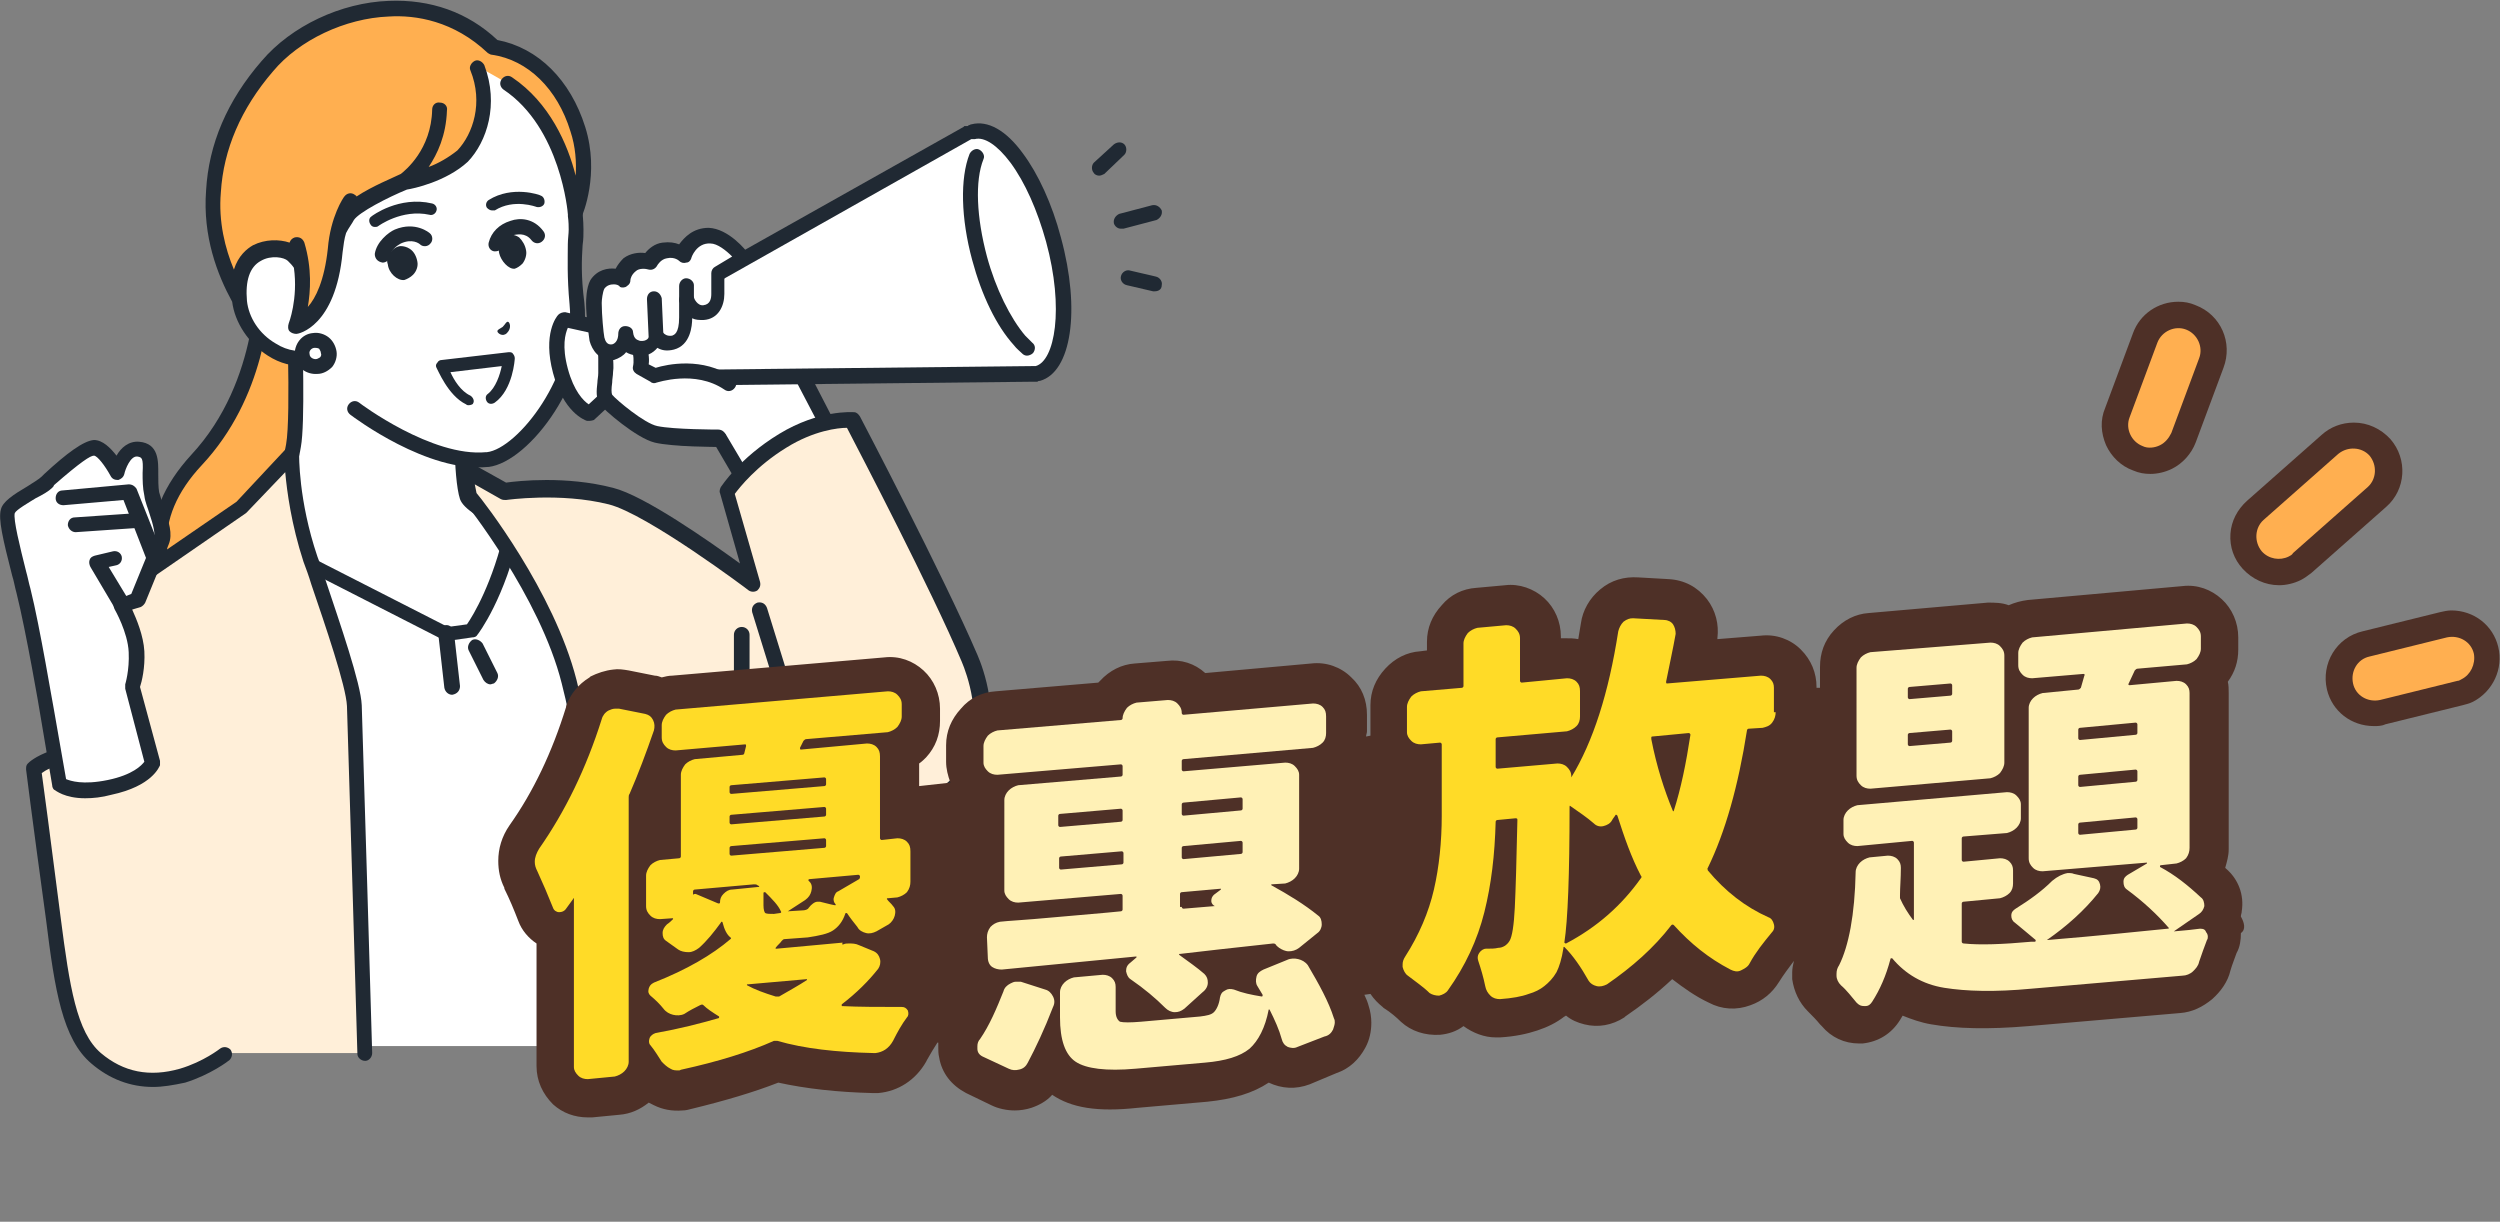
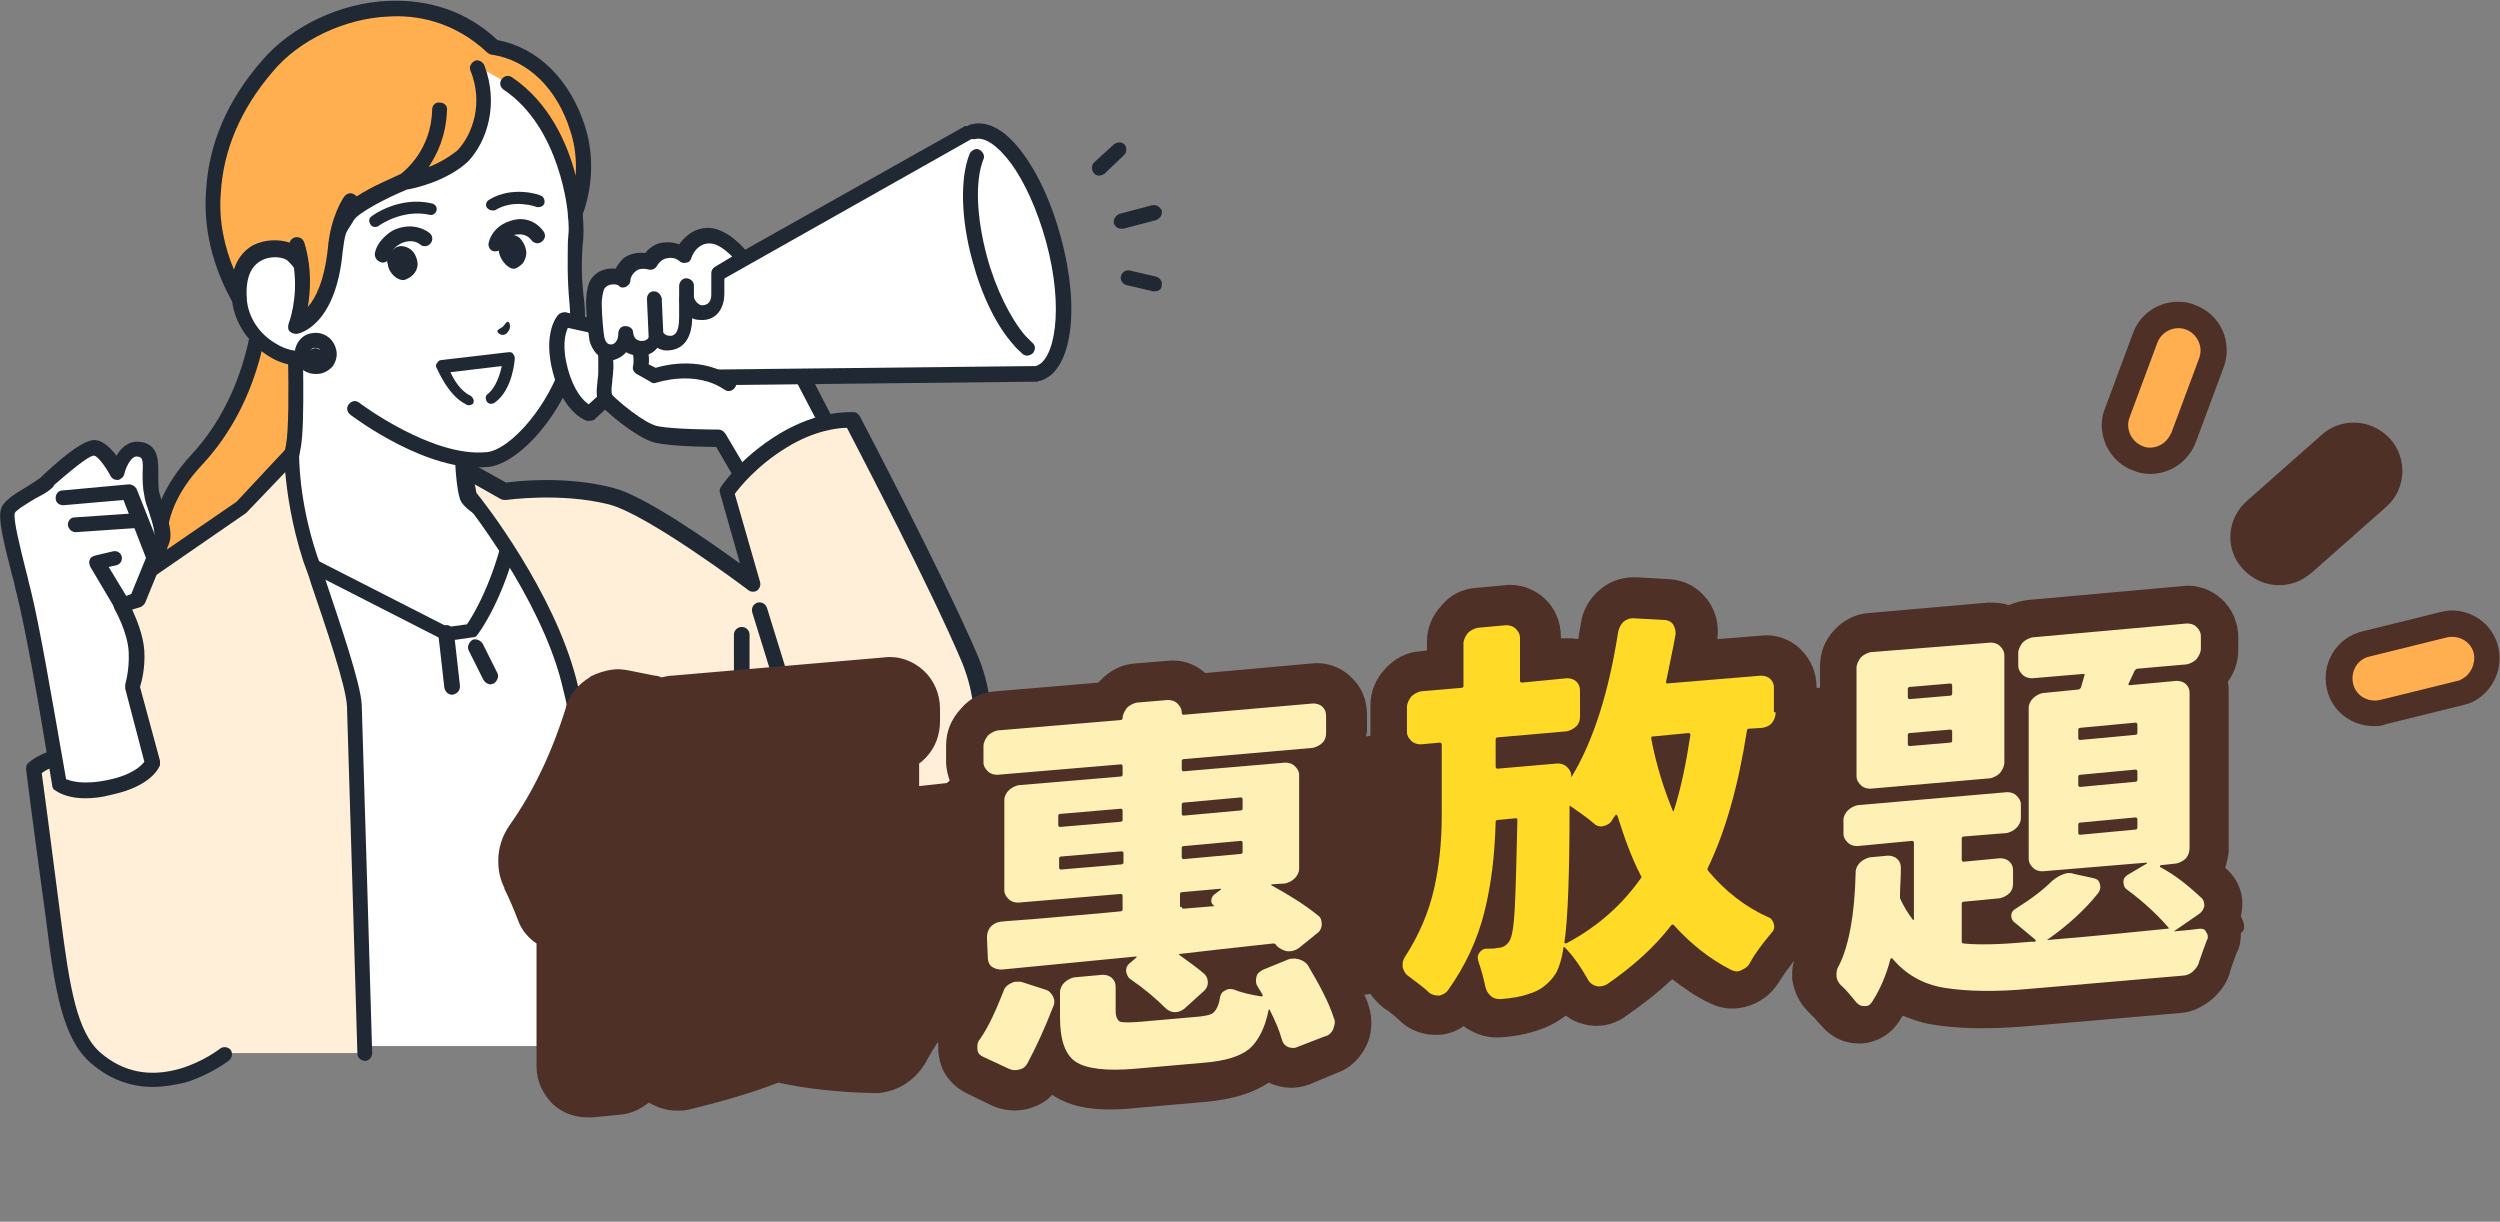
<svg xmlns="http://www.w3.org/2000/svg" version="1.1" id="圖層_1" x="0px" y="0px" viewBox="0 0 287.5 140.5" style="enable-background:new 0 0 287.5 140.5;" xml:space="preserve">
  <rect x="0" y="0" width="287.5" height="140.5" fill="#808080" stroke="none" />
  <style type="text/css">
	.st0{fill:#FFAF50;}
	.st1{fill:#202933;}
	.st2{fill:#FFFFFF;}
	.st3{fill:#FFEFD9;}
	.st4{fill:#4E3027;}
	.st5{fill:#FFDB27;}
	.st6{fill:#FFF1B6;}
</style>
  <g>
    <g>
      <path class="st0" d="M22.7,52.9c-8.2,8.8-2.5,15.9,0.2,17.9c3.6,2.7,15.6,2,15.6,2l1-41.4h-9.3C30.3,31.5,31,43.9,22.7,52.9z" />
      <path class="st1" d="M35.3,73.8c-3.9,0-10.3-0.3-12.9-2.3c-2-1.5-4.4-4.6-4.8-8.5c-0.3-3.6,1.2-7.2,4.4-10.7    c8-8.6,7.4-20.7,7.4-20.8c0-0.2,0.1-0.5,0.2-0.6c0.2-0.2,0.4-0.3,0.6-0.3h9.3c0.5,0,0.9,0.4,0.9,0.9s-0.4,0.9-0.9,0.9h-8.4    c0,3.1-0.6,13.3-7.9,21.1c-2.9,3.1-4.2,6.3-4,9.4c0.3,3.3,2.4,6,4.1,7.3c2.7,2,11.8,2,15.1,1.8c0.5,0,0.9,0.3,0.9,0.8    c0,0.5-0.3,0.9-0.8,0.9C38.4,73.7,37.1,73.8,35.3,73.8z" />
    </g>
    <g>
      <path class="st2" d="M53.9,57c-0.4-1.1-0.6-3.8-0.6-5.7c0-1.3,0-2.6,0-2.6l-8.8-6.6l-10.7-9c0,0,0.6,14.8,0,18.2    c-1,5.8-4.6,9-6.2,10.1c-5.6,4-8.2,6.4-8.2,6.4l17.2,10.3l31-2.5l1.9-9.6c0,0-2.6-1.9-8.9-4.9C58.8,60.3,54.2,58,53.9,57z" />
      <path class="st1" d="M36.5,79c-0.2,0-0.3,0-0.4-0.1L18.9,68.6c-0.2-0.1-0.4-0.4-0.4-0.7c0-0.3,0.1-0.5,0.3-0.7    c0.1-0.1,2.7-2.5,8.3-6.5c1.4-1,4.9-4,5.8-9.6c0.6-3.3,0-17.9,0-18c0-0.3,0.2-0.7,0.5-0.8c0.3-0.2,0.7-0.1,0.9,0.1l10.7,9l8.8,6.6    c0.2,0.2,0.3,0.4,0.3,0.7v2.6c0,2.1,0.2,4.5,0.5,5.4c0.2,0.3,1.3,1.2,6.2,3.6l0.1,0.1c6.3,3,8.9,4.9,9,5c0.3,0.2,0.4,0.5,0.3,0.9    l-1.9,9.6c-0.1,0.5-0.6,0.8-1,0.7c-0.5-0.1-0.8-0.5-0.7-1l1.8-9c-1-0.6-3.6-2.3-8.3-4.5l-0.1-0.1c-4.9-2.3-6.7-3.5-7.1-4.6    c-0.4-1.2-0.6-4-0.6-6v-2.2L44,42.8c0,0,0,0,0,0L34.7,35c0.1,4.2,0.4,13.7-0.1,16.4c-1,6.2-4.9,9.5-6.6,10.7    c-3.7,2.6-6.1,4.6-7.3,5.6L37,77.4c0.4,0.2,0.5,0.8,0.3,1.2C37.1,78.8,36.8,79,36.5,79z" />
    </g>
    <g>
      <path class="st2" d="M58.9,60.8c-1.7,7.7-4.8,11.7-4.8,11.7l-2.8,0.4l-20-10.2l1,57.6h38.2L70.7,77C70.7,77,60.6,53.1,58.9,60.8z" />
      <path class="st1" d="M32.3,121.1c-0.5,0-0.9-0.4-0.9-0.8l-1-57.6c0-0.3,0.1-0.6,0.4-0.7c0.3-0.2,0.6-0.2,0.9,0l19.8,10.1l2.2-0.3    c0.7-1,3-4.8,4.4-11.1c0.3-1.4,0.9-2.1,1.8-2.2c1.2-0.1,3.1,0.9,7.4,9.2c2.3,4.4,4.2,9,4.2,9c0,0.1,0.1,0.2,0.1,0.3l-0.2,43.3    c0,0.5-0.4,0.9-0.9,0.9c0,0,0,0,0,0c-0.5,0-0.9-0.4-0.9-0.9l0.2-43.1c-0.4-0.8-2.1-4.7-4-8.6c-3.9-7.7-5.5-8.4-5.7-8.4    c-0.1,0.1-0.2,0.3-0.3,0.8c-1.7,7.8-4.8,11.9-4.9,12c-0.1,0.2-0.3,0.3-0.6,0.3l-2.8,0.4c-0.2,0-0.4,0-0.5-0.1L32.2,64l1,56.2    C33.2,120.7,32.8,121.1,32.3,121.1C32.3,121.1,32.3,121.1,32.3,121.1z" />
    </g>
    <g>
      <path class="st1" d="M56.4,78.7c-0.3,0-0.6-0.2-0.8-0.5l-1.7-3.4c-0.2-0.4,0-0.9,0.4-1.2c0.4-0.2,0.9,0,1.2,0.4l1.7,3.4    c0.2,0.4,0,0.9-0.4,1.2C56.7,78.6,56.5,78.7,56.4,78.7z" />
    </g>
    <g>
      <path class="st1" d="M52,79.9c-0.4,0-0.8-0.3-0.9-0.8l-0.7-6.2c-0.1-0.5,0.3-0.9,0.8-1c0.5-0.1,0.9,0.3,1,0.8l0.7,6.2    C52.9,79.4,52.6,79.8,52,79.9C52.1,79.9,52,79.9,52,79.9z" />
    </g>
    <g>
      <path class="st3" d="M35.7,64.3c-2.2-6.7-2.1-12.1-2.1-12.1l-5.8,6.1l-11.6,7.9c0,0-0.2,0.1-0.5,0.4c-3.9,2.2-7.9,5.7-6.8,16.1    c0.6,5.2,3,12.9,5.6,20c2.1,9.8,4,18.4,4,18.4h23.3c0,0-1.1-37.1-1.2-40C40.6,78.3,37.3,69,35.7,64.3z" />
      <path class="st1" d="M18.6,122c-0.4,0-0.8-0.3-0.8-0.7c0-0.1-1.9-8.7-4-18.3c-3.2-8.9-5.1-15.6-5.6-20.1C6.9,72.2,11,68.3,15.2,66    c0.3-0.3,0.5-0.4,0.5-0.4l11.5-7.9l5.7-6.1c0.2-0.3,0.6-0.3,1-0.2c0.3,0.1,0.5,0.5,0.5,0.8c0,0.1-0.1,5.3,2.1,11.8    c0.3,0.8,0.6,1.6,0.9,2.6c1.7,5.1,4.1,12,4.2,14.5c0.1,2.9,1.2,39.6,1.2,40c0,0.5-0.4,0.9-0.8,0.9c-0.5,0-0.9-0.4-0.9-0.8    c0-0.4-1.1-37.2-1.2-40c-0.1-2.3-2.5-9.3-4.1-14c-0.3-1-0.6-1.8-0.9-2.6c-1.4-4.3-1.9-8.1-2.1-10.3l-4.4,4.6c0,0-0.1,0.1-0.1,0.1    L16.7,67c0,0,0,0,0,0c0,0-0.2,0.1-0.4,0.3c0,0-0.1,0.1-0.2,0.1c-3.9,2.2-7.4,5.6-6.3,15.3c0.5,4.4,2.3,11,5.5,19.8    c0,0,0,0.1,0,0.1c2.1,9.7,4,18.3,4,18.4c0.1,0.5-0.2,0.9-0.7,1C18.7,122,18.6,122,18.6,122z" />
    </g>
    <g>
      <path class="st3" d="M3.9,88.4c0,0,0.6,4.9,2.2,17.3c1,7.6,1.8,13.2,4.9,15.9c6.8,5.9,14.7-0.4,14.7-0.4L15,85.9    C6.1,85.9,3.9,88.4,3.9,88.4z" />
      <path class="st1" d="M17.6,125c-2.6,0-5-0.9-7.1-2.7c-3.3-2.8-4.2-8.4-5.2-16.5C3.6,93.4,3,88.5,3,88.5c0-0.3,0-0.5,0.2-0.7    C3.5,87.5,6,85.1,15,85.1c0.5,0,0.9,0.4,0.9,0.9s-0.4,0.9-0.9,0.9c-6.6,0-9.4,1.4-10.2,2c0.2,1.5,0.9,6.6,2.2,16.8    c1,7.7,1.8,13,4.6,15.4c2.6,2.2,5.6,2.8,9.1,1.8c2.7-0.8,4.6-2.3,4.6-2.3c0.4-0.3,0.9-0.2,1.2,0.1c0.3,0.4,0.2,0.9-0.1,1.2    c-0.1,0.1-2.2,1.7-5.1,2.6C19.9,124.8,18.7,125,17.6,125z" />
    </g>
    <g>
      <g>
        <g>
          <path class="st2" d="M6.9,90.1l-1.4-8.3c0,0-1.6-9.4-2.7-13.8s-2.1-8.1-1.8-9.2c0.3-1.1,3.5-2.4,4.5-3.4c1-0.9,4.2-3.9,5.4-4      c1.2,0,2.7,2.8,2.7,2.8s0.6-2.8,2.4-2.6c2.3,0.2,1,2.9,1.5,5.1c0.5,2.2,1.7,4.2,1.1,5.5c-0.5,1.3-2.7,6.7-2.7,6.7L14,69.7      c0,0,1.6,2.8,1.7,5.3c0.1,2.3-0.5,4-0.5,4l2.3,8.8c0,0-0.6,1.9-4.9,2.8C8.3,91.5,6.9,90.1,6.9,90.1z" />
          <path class="st1" d="M9.8,91.8c-2.4,0-3.4-0.9-3.6-1C6.1,90.7,6,90.5,6,90.3L4.6,82c0-0.1-1.6-9.4-2.7-13.8      c-0.2-0.7-0.3-1.4-0.5-2c-1.1-4.3-1.6-6.5-1.3-7.6c0.2-0.9,1.4-1.7,3.1-2.7c0.6-0.4,1.3-0.8,1.6-1.1c0.1-0.1,0.2-0.2,0.3-0.3      c2.6-2.4,4.5-3.8,5.7-3.9c1,0,1.9,0.9,2.6,1.8c0.5-0.9,1.4-1.7,2.6-1.6c2.3,0.2,2.2,2.3,2.2,3.7c0,0.7,0,1.5,0.1,2.1      c0.2,0.7,0.4,1.3,0.6,1.9c0.5,1.5,1,2.9,0.5,4.1c-0.5,1.3-2.6,6.5-2.7,6.7c-0.1,0.2-0.3,0.4-0.5,0.5l-1,0.3      c0.5,1.1,1.3,3,1.4,4.8c0.1,1.9-0.3,3.5-0.5,4.1l2.3,8.5c0,0.2,0,0.3,0,0.5c-0.1,0.2-0.9,2.4-5.6,3.4      C11.7,91.7,10.7,91.8,9.8,91.8z M7.6,89.6c0.5,0.2,1.9,0.7,4.8,0.1c2.9-0.6,3.9-1.7,4.2-2.1l-2.2-8.4c0-0.2,0-0.3,0-0.5      c0,0,0.5-1.6,0.4-3.7c-0.1-2.3-1.6-4.9-1.6-4.9c-0.1-0.2-0.2-0.5-0.1-0.7c0.1-0.2,0.3-0.4,0.5-0.5l1.5-0.6      c0.5-1.2,2.1-5.2,2.6-6.3c0.2-0.6-0.1-1.7-0.5-2.9c-0.2-0.7-0.5-1.3-0.6-2.1c-0.2-0.9-0.2-1.8-0.2-2.6c0.1-1.8-0.1-1.8-0.6-1.9      c-0.8-0.1-1.4,1.5-1.5,2c-0.1,0.4-0.4,0.6-0.7,0.7c-0.4,0-0.7-0.1-0.9-0.5c-0.6-1.1-1.5-2.3-1.9-2.3c-0.4,0-1.5,0.7-4.6,3.4      C6.2,55.9,6.1,56,6,56.1c-0.4,0.4-1.1,0.8-1.9,1.2c-0.8,0.5-2.2,1.3-2.4,1.7c-0.2,0.7,0.6,3.9,1.3,6.7c0.2,0.7,0.3,1.3,0.5,2      c1.1,4.4,2.6,13.5,2.7,13.9L7.6,89.6z" />
        </g>
        <path class="st1" d="M17.8,65.2c-0.3,0-0.7-0.2-0.8-0.5l-2.8-7.2l-6.9,0.6c-0.5,0-0.9-0.3-0.9-0.8c0-0.5,0.3-0.9,0.8-0.9l7.6-0.7     c0.4,0,0.7,0.2,0.9,0.5l3.1,7.8c0.2,0.4,0,0.9-0.5,1.1C18,65.2,17.9,65.2,17.8,65.2z" />
        <path class="st1" d="M8.7,61.2c-0.4,0-0.8-0.3-0.9-0.8c0-0.5,0.3-0.9,0.8-0.9l7.3-0.5c0.5,0,0.9,0.3,0.9,0.8     c0,0.5-0.3,0.9-0.8,0.9L8.7,61.2C8.7,61.2,8.7,61.2,8.7,61.2z" />
        <path class="st1" d="M14,70.5c-0.3,0-0.6-0.2-0.7-0.4l-2.9-4.9c-0.1-0.2-0.2-0.5-0.1-0.8c0.1-0.3,0.3-0.4,0.6-0.5l2.1-0.5     c0.5-0.1,0.9,0.2,1,0.6c0.1,0.5-0.2,0.9-0.6,1l-0.9,0.2l2.3,3.8c0.2,0.4,0.1,0.9-0.3,1.2C14.3,70.5,14.1,70.5,14,70.5z" />
      </g>
    </g>
    <g>
      <g id="XMLID_00000036946272754032284070000009228118506990281107_">
        <g>
          <g>
            <path class="st2" d="M27.8,31.1c0.8-2.3,3-2.8,4.5-2.6c-0.1-1.2-0.3-2.6-0.4-4.1c-0.6-5.8,2.3-18.8,14.6-20.2       c4.4-0.5,8,0.2,11.6,3.2c7.5,6.4,8.1,15,8.2,18.9c0,1.9-0.4,4,0.1,8.5c0.9,8.7-6.3,17.5-10.2,17.9c-6.6,0.8-15.3-5.8-15.3-5.8       l-5.1-6.1c-3.6,1-7.9-2.4-8.3-6.4C27.3,33,27.5,31.9,27.8,31.1z" />
            <path class="st1" d="M67.1,26.4c0,0.6,0,1.1-0.1,1.8c-0.1,1.6-0.2,3.5,0.2,6.6c0.9,8.8-6.3,18.3-11,18.9c0,0-0.1,0-0.1,0       c-6.9,0.7-15.4-5.7-15.8-6c-0.4-0.3-0.5-0.8-0.2-1.2c0.3-0.4,0.8-0.5,1.2-0.2c0.1,0.1,8.4,6.3,14.6,5.7c0,0,0.1,0,0.1,0       c3.5-0.4,10.3-8.9,9.5-17c-0.3-3.2-0.2-5.3-0.2-6.9c0-0.6,0.1-1.2,0.1-1.7c0-0.3,0-0.9-0.1-1.6c0.5-1.2,0.9-2.4,1.3-3.5       C67,23.7,67.1,25.6,67.1,26.4z" />
            <path class="st0" d="M24.6,22c0.3-4.6,2.1-9.6,6.2-14.4c5.4-6.3,17.8-10.1,26-2.2c4.4,0.7,8.1,4.3,9.7,9.4       c1.6,5.2-0.3,9.8-0.3,9.8s-0.7-10.2-7.8-15l-3.5-2c1.5,4,0.4,7.9-1.8,10.2c-2.6,2.4-6.7,3-6.7,3s-5.6,2.3-6.6,3.8       c-0.3,0.4-0.6,1-1,1.6c-0.2,0.7-0.3,1.5-0.4,2.4c-0.8,8.1-4.6,8.6-4.6,8.6s1.2-2.9,0.7-6.8c0,0-2-3.8-5.9-1       c-1.1,1-1.5,3.2-1.3,4.7C26,31.4,24.1,26.8,24.6,22z" />
            <path class="st1" d="M23.7,21.9C24,16.6,26.1,11.6,30.1,7c3.4-4,9.1-6.7,14.6-6.9c4.8-0.2,9.1,1.3,12.5,4.5       c4.7,0.9,8.4,4.6,10.1,10C69,20,67,24.7,66.9,24.9c-0.2,0.4-0.5,0.6-0.9,0.5c-0.4-0.1-0.7-0.4-0.7-0.8c0-0.1-0.8-9.9-7.4-14.3       c-0.4-0.3-0.5-0.8-0.2-1.2c0.3-0.4,0.8-0.5,1.2-0.2c4.3,2.9,6.4,7.7,7.3,11.3c0.1-1.5,0-3.3-0.6-5.1c-1.5-4.9-4.9-8.2-9-8.8       c-0.2,0-0.3-0.1-0.5-0.2c-3.9-3.7-8.3-4.4-11.4-4.2c-5,0.2-10.3,2.7-13.3,6.3c-3.7,4.3-5.7,9-6,13.9c0,0,0,0,0,0       c-0.3,3.4,0.5,6.5,1.5,8.9c0.5-1.6,1.5-2.4,2.2-2.8c1.4-0.7,3-0.7,4.2-0.3c0.1-0.3,0.3-0.5,0.6-0.6c0.5-0.1,0.9,0.1,1.1,0.6       c0.9,3,0.7,5.6,0.4,7.4c0.9-1,1.9-3,2.3-6.7c0.3-3.7,1.8-5.9,1.9-6c0.3-0.4,0.8-0.5,1.2-0.2c0.1,0.1,0.2,0.1,0.2,0.2       c1.8-1.2,4.3-2.2,5.1-2.6c0.5-0.4,3.5-2.8,3.6-7.4c0-0.5,0.4-0.9,0.9-0.8c0.5,0,0.9,0.4,0.8,0.9c-0.1,2.9-1.1,5-2.1,6.5       c1.1-0.4,2.3-1.1,3.3-1.9c1.8-1.9,3-5.5,1.5-9.2c-0.2-0.4,0.1-0.9,0.5-1.1c0.4-0.2,0.9,0.1,1.1,0.5c1.7,4.5,0.3,8.8-1.9,11.1       c0,0,0,0,0,0c-2.5,2.3-6.3,3.1-7,3.2c-2.2,0.9-5.5,2.6-6.1,3.5c-0.2,0.4-0.6,0.9-0.9,1.5c-0.2,0.6-0.3,1.4-0.4,2.2       c-0.8,8.6-5.1,9.4-5.3,9.4c0,0,0,0,0,0c-0.3,0-0.6-0.1-0.8-0.3c-0.2-0.2-0.2-0.6-0.1-0.9c0,0,1.1-2.8,0.6-6.4       c-0.2-0.3-0.4-0.5-0.7-0.8c-0.4-0.4-1.9-0.7-3.1,0c-1.3,0.7-1.8,2.3-1.6,4.6c0.2,1.9,1.4,3.8,3.3,4.9c1.4,0.9,3,1.1,4.3,0.6       c0.4-0.2,0.9,0.1,1.1,0.5c0.2,0.4-0.1,0.9-0.5,1.1c-0.4,0.2-0.9,0.3-1.4,0.3c-1.5,0.2-3-0.2-4.4-1.1c-2.2-1.4-3.8-3.8-4.1-6.2       C25,31.6,23.3,27.2,23.7,21.9z" />
            <g>
-               <path class="st2" d="M37.8,40.5c0.1,0.8-0.5,1.6-1.4,1.7s-1.6-0.5-1.7-1.4c-0.1-0.8,0.5-1.6,1.4-1.7        C36.9,39,37.7,39.7,37.8,40.5z" />
              <path class="st1" d="M36.5,43c-1.3,0.1-2.5-0.8-2.6-2.1c-0.1-1.3,0.8-2.5,2.1-2.6c0,0,0,0,0,0c0.6-0.1,1.3,0.1,1.8,0.5        c0.5,0.4,0.8,1,0.9,1.6l0,0c0.1,0.6-0.1,1.3-0.5,1.8C37.7,42.7,37.1,43,36.5,43C36.5,43,36.5,43,36.5,43z M35.6,40.7        c0,0.4,0.4,0.6,0.7,0.6c0,0,0,0,0,0c0.2,0,0.3-0.1,0.5-0.2c0.1-0.1,0.2-0.3,0.1-0.5l0,0c0-0.2-0.1-0.3-0.2-0.5        C36.5,40,36.3,40,36.2,40c0,0,0,0,0,0C35.8,40,35.5,40.4,35.6,40.7z" />
            </g>
          </g>
        </g>
      </g>
      <path class="st1" d="M57.2,38.1c0-0.2,0.3-0.3,0.6-0.5c0.3-0.3,0.4-0.6,0.6-0.6c0.2,0,0.5,0.7-0.1,1.3    C57.8,38.8,57.2,38.3,57.2,38.1z" />
      <path class="st1" d="M43.1,26.1c-0.2,0-0.4-0.1-0.5-0.3c-0.2-0.3-0.2-0.7,0.1-0.9c0.1-0.1,3.2-2.4,7-1.5c0.4,0.1,0.6,0.5,0.5,0.8    c-0.1,0.4-0.5,0.6-0.8,0.5C46.2,24,43.5,26,43.5,26C43.4,26.1,43.2,26.1,43.1,26.1z" />
      <path class="st1" d="M56.6,24.2c-0.2,0-0.4-0.1-0.6-0.3c-0.2-0.3-0.1-0.7,0.2-0.9c2.7-1.7,5.9-0.6,6-0.5c0.3,0.1,0.5,0.5,0.4,0.9    c-0.1,0.3-0.5,0.5-0.9,0.4c0,0-2.6-1-4.8,0.4C56.8,24.2,56.7,24.2,56.6,24.2z" />
      <path class="st1" d="M44,30.2C44,30.2,43.9,30.2,44,30.2c-0.6-0.1-0.9-0.5-0.9-1c0.2-1.4,1.6-2.5,2.3-2.8c2.4-1,4,0.4,4,0.4    c0.4,0.3,0.4,0.9,0.1,1.2c-0.3,0.4-0.9,0.4-1.2,0.1c-0.1-0.1-0.9-0.7-2.2-0.1c-0.4,0.2-1.2,0.8-1.2,1.4    C44.8,29.9,44.4,30.2,44,30.2z" />
      <path class="st1" d="M57,28.9c-0.1,0-0.1,0-0.2,0c-0.5-0.1-0.7-0.6-0.6-1c0.3-1.2,1.2-2.1,2.5-2.5c1.1-0.4,2.7-0.3,3.8,1.2    c0.3,0.4,0.2,0.9-0.2,1.2c-0.4,0.3-0.9,0.2-1.2-0.2c-0.7-0.9-1.7-0.6-1.9-0.6c-0.8,0.3-1.2,0.7-1.4,1.3    C57.8,28.6,57.4,28.9,57,28.9z" />
      <path class="st1" d="M44.9,29c0.3-0.4,0.8-0.7,1.2-0.7c0.3,0,0.7,0.1,1,0.3c0.5,0.3,0.8,0.9,0.9,1.5c0.1,0.5-0.1,1.1-0.5,1.5    c-0.3,0.3-0.7,0.5-1,0.6c0,0,0,0,0,0c-0.8,0.1-1.8-0.8-1.9-1.8C44.4,29.9,44.6,29.4,44.9,29z" />
      <path class="st1" d="M57.7,27.7c0.3-0.4,0.7-0.7,1.1-0.7c0.3,0,0.6,0.1,0.9,0.3c0.4,0.4,0.7,0.9,0.8,1.5c0.1,0.5-0.1,1.1-0.4,1.5    c-0.3,0.3-0.6,0.5-0.9,0.6c0,0,0,0,0,0c-0.7,0.1-1.6-0.9-1.8-1.8C57.3,28.6,57.4,28.1,57.7,27.7z" />
      <path class="st1" d="M53.9,46.6c-0.1,0-0.2,0-0.3-0.1c-2.1-1-3.3-4.1-3.4-4.2c-0.1-0.2-0.1-0.4,0.1-0.6c0.1-0.2,0.3-0.3,0.5-0.3    l7.7-0.9c0.2,0,0.4,0,0.5,0.2c0.1,0.1,0.2,0.3,0.2,0.5c0,0.1-0.2,3.6-2.3,5.1c-0.3,0.2-0.7,0.2-0.9-0.1s-0.2-0.7,0.1-0.9    c0.9-0.7,1.4-2.2,1.6-3.2l-5.9,0.7c0.4,0.9,1.2,2.2,2.3,2.7c0.3,0.2,0.5,0.6,0.3,0.9C54.4,46.5,54.1,46.6,53.9,46.6z" />
    </g>
    <g>
      <path class="st2" d="M85.2,33.3l-15,5.2l8,11.8l4.5,0.2l3.4,5.7c0,0,3.7,1,6.8-1.1c3.2-2.2,3.2-4.3,3.2-4.3l-4.7-9.1L85.2,33.3z" />
      <path class="st1" d="M88.3,57.3c-1.3,0-2.3-0.2-2.4-0.3c-0.2-0.1-0.4-0.2-0.5-0.4l-3.1-5.3l-4-0.1c-0.3,0-0.5-0.2-0.7-0.4l-8-11.8    c-0.3-0.4-0.2-0.9,0.2-1.2c0.4-0.3,0.9-0.2,1.2,0.2l7.8,11.5l4,0.1c0.3,0,0.6,0.2,0.7,0.4l3.2,5.4c0.9,0.2,3.6,0.5,5.8-1    c2.3-1.5,2.7-3,2.8-3.4l-4.6-8.8l-6.2-8.3c-0.3-0.4-0.2-0.9,0.2-1.2c0.4-0.3,0.9-0.2,1.2,0.2l6.3,8.4c0,0,0.1,0.1,0.1,0.1l4.7,9.1    c0.1,0.1,0.1,0.3,0.1,0.4c0,0.3-0.1,2.7-3.6,5C91.7,57,89.7,57.3,88.3,57.3z" />
    </g>
    <g>
      <g>
        <g>
          <path class="st2" d="M111.4,15.2L111.4,15.2c0.1,0,0.1-0.1,0.1-0.1c0,0,0.1,0,0.1,0c0.1,0,0.1-0.1,0.2-0.1      c3.1-0.8,7.2,4.7,9.3,12.4s1.2,14.6-1.8,15.4c-0.1,0-0.1,0-0.2,0c0,0-0.1,0-0.1,0c0,0-0.1,0-0.1,0l-0.1,0c0,0-0.1,0-0.1,0      l-46.4,0.5l-4.5,4.1c0,0-2.2-0.7-3.3-4.9c-1.1-4.2,0.4-5.9,0.4-5.9l5.9,1.3l40.5-22.8C111.4,15.2,111.4,15.2,111.4,15.2z" />
          <path class="st1" d="M67.8,48.4c-0.1,0-0.2,0-0.3,0c-0.3-0.1-2.7-1-3.9-5.5c-1.2-4.5,0.4-6.5,0.6-6.7c0.2-0.2,0.5-0.3,0.8-0.3      l5.6,1.3l40.2-22.6c0,0,0.1-0.1,0.1-0.1l0.1,0c0,0,0.1,0,0.1,0l0.1,0c0.1,0,0.1,0,0.2-0.1c0.1,0,0.2-0.1,0.3-0.1      c1.9-0.5,4,0.7,5.9,3.3c1.8,2.4,3.4,5.9,4.4,9.7c2.3,8.4,1.2,15.5-2.4,16.5c-0.1,0-0.2,0-0.3,0.1c-0.1,0-0.1,0-0.2,0l-0.1,0      c0,0-0.1,0-0.1,0l-0.1,0c0,0-0.1,0-0.2,0l-46.1,0.5l-4.2,3.9C68.3,48.3,68,48.4,67.8,48.4z M65.3,37.7c-0.3,0.7-0.7,2.1,0,4.7      c0.7,2.6,1.8,3.7,2.4,4.1l4-3.7c0.2-0.1,0.4-0.2,0.6-0.2l46.4-0.5c0,0,0.1,0,0.1,0l0.1,0c0,0,0,0,0,0c0,0,0.1,0,0.1,0      c0.1,0,0.1,0,0.1,0c2.2-0.6,3.3-6.6,1.2-14.3c-1-3.6-2.4-6.8-4.1-9.1c-1.5-2-3-3-4.1-2.7c0,0-0.1,0-0.1,0c0,0-0.1,0-0.1,0      c0,0,0,0,0,0l-0.1,0c0,0,0,0,0,0l0,0c0,0-0.1,0-0.1,0L71.3,38.8c-0.2,0.1-0.4,0.1-0.6,0.1L65.3,37.7z M111.4,15.2L111.4,15.2      L111.4,15.2z" />
        </g>
        <path class="st1" d="M118.1,40.9c-0.2,0-0.4-0.1-0.5-0.2c-0.3-0.3-0.7-0.6-1-1c-2-2.2-3.7-5.7-4.8-9.8c-1.3-4.8-1.4-9.4-0.3-12.2     c0.2-0.4,0.7-0.7,1.1-0.5c0.4,0.2,0.7,0.7,0.5,1.1c-1,2.5-0.8,6.7,0.4,11.2c1,3.7,2.7,7.1,4.4,9.1c0.3,0.3,0.6,0.6,0.8,0.8     c0.4,0.3,0.4,0.8,0.1,1.2C118.6,40.8,118.3,40.9,118.1,40.9z" />
      </g>
      <g>
        <path class="st1" d="M128.9,26.3c-0.4,0-0.7-0.3-0.8-0.6c-0.1-0.5,0.2-0.9,0.6-1.1l3.8-1c0.5-0.1,0.9,0.2,1.1,0.6     c0.1,0.5-0.2,0.9-0.6,1.1l-3.8,1C129.1,26.3,129,26.3,128.9,26.3z" />
        <path class="st1" d="M132.8,33.5c-0.1,0-0.1,0-0.2,0l-3-0.7c-0.5-0.1-0.8-0.6-0.7-1c0.1-0.5,0.6-0.8,1-0.7l3,0.7     c0.5,0.1,0.8,0.6,0.7,1C133.6,33.3,133.2,33.5,132.8,33.5z" />
        <path class="st1" d="M126.4,20.2c-0.2,0-0.5-0.1-0.6-0.3c-0.3-0.3-0.3-0.9,0-1.2l2.3-2.1c0.4-0.3,0.9-0.3,1.2,0     c0.3,0.3,0.3,0.9,0,1.2L127,20C126.8,20.1,126.6,20.2,126.4,20.2z" />
      </g>
    </g>
    <g>
      <path class="st2" d="M75.3,43.3l-1.6-0.9c0,0,0.3-1.7-0.4-2.6c-0.7-0.9-2.5-2.2-2.5-2.2s-0.8,0.5-1,1.6c-0.2,1,0.1,2.4,0,3.8    c-0.1,1.4-0.3,2.4,0.1,3.1c0.3,0.4,3.9,3.6,5.7,4c2,0.4,7.2,0.5,7.2,0.5l1.1-6.4C80,41.6,75.3,43.3,75.3,43.3z" />
      <path class="st1" d="M82.7,51.4C82.7,51.4,82.7,51.4,82.7,51.4c-0.2,0-5.3,0-7.4-0.5c-2.1-0.5-5.9-3.8-6.3-4.4    c-0.5-0.7-0.4-1.6-0.3-2.5c0-0.3,0.1-0.7,0.1-1.1c0-0.6,0-1.1,0-1.6c0-0.8-0.1-1.6,0.1-2.3c0.3-1.3,1.2-2,1.4-2.1    c0.3-0.2,0.7-0.2,1,0c0.2,0.1,1.9,1.4,2.7,2.4c0.6,0.8,0.7,1.9,0.6,2.6l0.8,0.4c1.3-0.4,5.4-1.3,8.9,1.1c0.4,0.3,0.5,0.8,0.2,1.2    c-0.3,0.4-0.8,0.5-1.2,0.2c-3.4-2.3-7.7-0.8-7.8-0.8c-0.2,0.1-0.5,0.1-0.7-0.1l-1.6-0.9c-0.3-0.2-0.5-0.5-0.4-0.9    c0.1-0.4,0.1-1.4-0.2-1.9c-0.4-0.5-1.2-1.1-1.8-1.6c-0.1,0.2-0.2,0.4-0.3,0.6c-0.1,0.5-0.1,1.1,0,1.8c0,0.5,0.1,1.2,0,1.8    c0,0.4-0.1,0.8-0.1,1.2c-0.1,0.7-0.1,1.2,0,1.4c0.5,0.6,3.7,3.3,5.2,3.6c1.9,0.4,6.9,0.4,7,0.4c0.5,0,0.9,0.4,0.9,0.9    C83.6,51,83.2,51.4,82.7,51.4z" />
    </g>
    <g>
      <g>
        <path class="st2" d="M68.8,32.8c1-1.5,2.8-0.7,2.8-0.7s0-0.9,0.9-1.6c0.9-0.7,2.3-0.3,2.3-0.3s0.5-1.1,1.7-1.3     c1.3-0.2,2.1,0.6,2.1,0.6s0.8-2.3,3.1-2.2c2,0.1,3.8,2.6,3.8,2.6l-2.9,1.7c0,0.4,0,1.9,0,2.4c0,0.6-0.2,2-1.7,2.2     c-1.5,0.1-2-1.5-2-1.5s0,1.1,0,2c0,1.3-0.3,2.6-1.4,2.9c-1.3,0.4-2-0.6-2-0.6s-0.4,1.6-2.1,1.3c-1.1-0.2-1.4-1.1-1.5-1.7     c0,0,0.1,1.8-1.4,2.1c-1.2,0.2-1.8-0.8-1.9-1.5c-0.1-0.7-0.3-2.8-0.3-4.1C68.4,34.8,68.3,33.5,68.8,32.8z" />
        <path class="st1" d="M70.3,41.4c-1.4,0-2.2-1.1-2.5-2.2c-0.1-0.7-0.4-2.9-0.4-4.3c0-0.3,0-1.8,0.5-2.7c0.8-1.2,2-1.4,2.9-1.3     c0.2-0.4,0.5-0.8,0.9-1.2c0.8-0.6,1.8-0.7,2.5-0.6c0.4-0.5,1.1-1.1,2-1.2c0.8-0.1,1.4,0,1.9,0.2c0.6-0.8,1.6-1.9,3.4-1.9     c2.3,0.1,4.3,2.6,4.5,2.9c0.1,0.2,0.2,0.4,0.2,0.7c0,0.2-0.2,0.5-0.4,0.6l-2.5,1.5c0,0.6,0,1.5,0,1.9c0,1.4-0.7,2.9-2.4,3     c-0.5,0-0.9,0-1.3-0.2c0,0.9-0.2,3.1-2.1,3.6c-0.8,0.2-1.4,0.1-1.9-0.2c-0.5,0.6-1.3,1.1-2.5,0.9c-0.4-0.1-0.8-0.2-1.1-0.4     c-0.3,0.4-0.8,0.7-1.4,0.9c0,0,0,0-0.1,0C70.6,41.4,70.5,41.4,70.3,41.4z M70.6,32.7c-0.4,0-0.8,0.1-1.1,0.5c0,0,0,0,0,0     c-0.2,0.4-0.3,1.3-0.3,1.6c0,0,0,0,0,0.1c0,1.3,0.2,3.4,0.3,3.9c0.1,0.4,0.3,0.9,0.9,0.8c0.7-0.2,0.7-1.1,0.7-1.2     c0-0.5,0.3-0.9,0.8-0.9c0.5,0,0.9,0.3,0.9,0.7c0.1,0.9,0.6,0.9,0.8,1c0.8,0.1,1.1-0.4,1.1-0.7c0.1-0.3,0.4-0.6,0.7-0.6     c0.3-0.1,0.7,0.1,0.9,0.4c0.1,0.1,0.4,0.4,1,0.3c0.2-0.1,0.8-0.2,0.8-2.1c0-0.9,0-2,0-2c0-0.4,0.3-0.8,0.7-0.9     c0.4-0.1,0.8,0.2,1,0.6c0,0.1,0.4,1,1.1,0.9c0.8-0.1,0.9-0.8,0.9-1.3c0-0.5,0-2,0-2.4c0-0.3,0.2-0.6,0.4-0.7l2-1.2     c-0.7-0.7-1.7-1.5-2.5-1.5c-1.6-0.1-2.2,1.6-2.2,1.7c-0.1,0.3-0.3,0.5-0.6,0.5c-0.3,0.1-0.6,0-0.8-0.2c0,0-0.5-0.5-1.4-0.3     c-0.7,0.1-1.1,0.8-1.1,0.8c-0.2,0.4-0.6,0.6-1,0.5c-0.3-0.1-1.1-0.2-1.5,0.2c-0.5,0.4-0.6,0.9-0.6,1c0,0.3-0.1,0.5-0.4,0.7     c-0.2,0.2-0.6,0.2-0.8,0.1C71.2,32.8,70.9,32.7,70.6,32.7z M75.5,38.8L75.5,38.8L75.5,38.8z M68.8,32.8L68.8,32.8L68.8,32.8z" />
      </g>
      <path class="st1" d="M75.5,39.7c-0.5,0-0.8-0.4-0.9-0.8l-0.2-4.5c0-0.5,0.3-0.9,0.8-0.9c0,0,0,0,0,0c0.5,0,0.8,0.4,0.9,0.8    l0.2,4.5C76.4,39.2,76.1,39.6,75.5,39.7C75.6,39.7,75.6,39.7,75.5,39.7z" />
      <path class="st1" d="M79,35.3c-0.5,0-0.9-0.4-0.9-0.8l0-1.6c0-0.5,0.4-0.9,0.8-0.9c0.5,0,0.9,0.4,0.9,0.8l0,1.6    C79.9,34.9,79.5,35.3,79,35.3C79,35.3,79,35.3,79,35.3z" />
    </g>
    <g>
      <path class="st3" d="M98,48.4c0,0-3.6-0.3-8,2.4c-4.4,2.7-6.4,5.9-6.4,5.9l3,10.5c0,0-11.8-8.8-16.4-10C64.4,55.6,58,56.7,58,56.7    l-4.6-2.5l0.5,3l0.1,0.2c0,0,8.8,10.9,11.4,21.3c4.9,19.4,1.7,42.6,1.7,42.6h5.3c0,0,4.9-18.1,6.9-33.7    c14.9,4.7,21.2,7.7,27.1,5.2c9-3.8,6.7-13.1,5.1-16.9C107.5,66.6,98,48.4,98,48.4z" />
      <path class="st1" d="M72.4,122c-0.1,0-0.1,0-0.2,0c-0.5-0.1-0.7-0.6-0.6-1.1c0-0.2,4.9-18.3,6.9-33.6c0-0.3,0.2-0.5,0.4-0.6    c0.2-0.1,0.5-0.2,0.7-0.1c2.5,0.8,4.8,1.5,6.8,2.2c10,3.3,15,4.9,19.6,3c2.6-1.1,4.4-2.8,5.3-5c1.7-4.3-0.1-9.3-0.7-10.7    c-3.5-8.3-11.7-24-13.2-26.9c-1,0-3.8,0.3-7,2.3c-3.4,2.1-5.3,4.5-5.9,5.3l2.9,10.1c0.1,0.4,0,0.7-0.3,1c-0.3,0.2-0.7,0.2-1,0    C86,67.8,74.4,59.1,70,58c-5.6-1.4-11.8-0.5-11.8-0.5c-0.2,0-0.4,0-0.6-0.1l-3-1.7l0.2,1c0.7,0.8,8.9,11.3,11.5,21.5    c4.9,19.3,1.7,42.7,1.7,43c-0.1,0.5-0.5,0.8-1,0.7c-0.5-0.1-0.8-0.5-0.7-1c0-0.2,3.2-23.3-1.7-42.3c-2.5-10-11.1-20.8-11.2-20.9    c0,0,0,0-0.1-0.1l-0.1-0.2c-0.1-0.1-0.1-0.2-0.1-0.3l-0.5-3c-0.1-0.3,0.1-0.7,0.4-0.9c0.3-0.2,0.6-0.2,0.9-0.1l4.3,2.4    c1.4-0.2,6.9-0.8,12.3,0.6c3.6,0.9,11,6.1,14.6,8.7l-2.3-8.1c-0.1-0.2,0-0.5,0.1-0.7c0.1-0.1,2.1-3.3,6.7-6.1    c4.6-2.8,8.4-2.5,8.6-2.5c0.3,0,0.5,0.2,0.7,0.5c0.1,0.2,9.6,18.3,13.5,27.4c0.7,1.6,2.7,7.1,0.7,12c-1.1,2.7-3.2,4.7-6.3,6    c-5.2,2.2-10.4,0.5-20.9-3c-1.8-0.6-3.7-1.2-5.8-1.9c-2.1,15.2-6.7,32.6-6.8,32.8C73.2,121.8,72.8,122,72.4,122z" />
    </g>
    <path class="st1" d="M89.9,79.4c-0.4,0-0.7-0.2-0.8-0.6l-2.6-8.4c-0.1-0.5,0.1-0.9,0.6-1.1c0.5-0.1,0.9,0.1,1.1,0.6l2.6,8.4   c0.1,0.5-0.1,0.9-0.6,1.1C90.1,79.4,90,79.4,89.9,79.4z" />
    <path class="st1" d="M85.3,79.4c-0.5,0-0.9-0.4-0.9-0.9V73c0-0.5,0.4-0.9,0.9-0.9c0.5,0,0.9,0.4,0.9,0.9v5.5   C86.2,79,85.8,79.4,85.3,79.4z" />
  </g>
  <path class="st4" d="M257.7,105.4c0-0.2,0.1-0.4,0.1-0.6c0.3-1.9-0.4-3.7-1.8-4.9c0,0-0.1-0.1-0.1-0.1c0.2-0.7,0.4-1.4,0.4-2.1V79.7  c0-0.4,0-0.9-0.1-1.3c0.8-1.1,1.2-2.3,1.2-3.7v-1.4c0-1.7-0.7-3.3-1.9-4.4c-1.2-1.1-2.8-1.7-4.5-1.5L233.2,69  c-0.8,0.1-1.5,0.3-2.2,0.6c-0.8-0.3-1.6-0.3-2.4-0.3l-13.7,1.2c-1.5,0.1-2.9,0.8-4,2c-1.1,1.2-1.6,2.6-1.6,4.2v2.4l-0.4,0V79  c0-1.6-0.6-3.1-1.8-4.3c-1.2-1.2-2.9-1.8-4.6-1.6l-5,0.4l0-0.1c0.2-1.6-0.2-3.2-1.2-4.5c-1.1-1.4-2.6-2.2-4.4-2.3l-3.5-0.2  c-1.6-0.1-3.1,0.3-4.4,1.4c-1.2,1-2,2.4-2.2,3.9c-0.1,0.6-0.2,1.2-0.3,1.8c-0.5-0.1-1-0.1-1.5-0.1l-0.5,0v-0.2  c0-1.7-0.7-3.3-1.9-4.4c-1.2-1.1-2.9-1.7-4.5-1.5l-3.3,0.3c-1.6,0.1-3,0.8-4,2c-1.1,1.2-1.7,2.6-1.7,4.2v1l-0.8,0.1  c-1.5,0.1-2.9,0.8-4,2c-1.1,1.2-1.7,2.6-1.7,4.2v2.9c0,0.2,0,0.4,0,0.6l-0.5,0.1c0-0.2,0.1-0.4,0.1-0.6v-1.9c0-1.7-0.6-3.2-1.8-4.3  c-1.2-1.2-2.9-1.8-4.6-1.6l-12.2,1.1c-1.2-1.1-2.8-1.6-4.4-1.4l-3.7,0.3c-1.5,0.1-2.9,0.8-4,2c-0.1,0.1-0.1,0.1-0.2,0.2l-11.8,1  c-1.6,0.1-3,0.8-4,2c-1.1,1.2-1.7,2.6-1.7,4.2v1.9c0,0.8,0.2,1.6,0.5,2.4l-3.6,0.4v-2.6c0.3-0.2,0.6-0.5,0.8-0.7  c1.1-1.2,1.6-2.6,1.6-4.2v-1.4c0-1.7-0.7-3.3-1.9-4.4c-1.2-1.1-2.8-1.7-4.5-1.5l-24.4,2.1c-0.4,0-0.8,0.1-1.2,0.2  c-0.3-0.1-0.5-0.2-0.8-0.2l-3-0.6c-0.6-0.1-1.2-0.2-1.8-0.1c-0.9,0.1-1.8,0.4-2.6,0.8l-0.1,0.1c-1.3,0.8-2.2,1.9-2.7,3.3l0,0.1  c-1.6,5.2-3.8,9.8-6.5,13.6c-0.9,1.3-1.3,2.7-1.3,4.1c0,1.1,0.2,2.1,0.7,3.1l0,0.1c0.6,1.2,1.1,2.4,1.6,3.7c0.4,1.1,1.2,2,2.1,2.6  v14.1c0,1.7,0.7,3.2,1.9,4.4c1.1,1,2.5,1.5,4,1.5c0.2,0,0.4,0,0.5,0l3.1-0.3c1.3-0.1,2.4-0.6,3.4-1.4c0.2,0.1,0.4,0.2,0.6,0.3  c1,0.5,2.1,0.7,3.3,0.6c0.4,0,0.7-0.1,1.1-0.2c3.7-0.9,7.1-1.9,9.9-3c3.2,0.7,6.8,1.1,10.8,1.2l0.2,0l0.5,0c2.3-0.2,4.3-1.5,5.5-3.6  l0.1-0.2c0.4-0.7,0.8-1.4,1.2-2l0.1,0c0,0.2,0,0.3,0,0.5c0,0.4,0,0.8,0.1,1.2c0.3,1.8,1.4,3.2,3.1,4.1l2.9,1.4  c0.8,0.4,1.8,0.6,2.7,0.6c0.6,0,1.3-0.1,1.9-0.3c0.9-0.3,1.8-0.8,2.4-1.5c2.2,1.5,5.2,2,9.8,1.5l8-0.7c3-0.3,5.3-1,7.1-2.2  c0,0,0,0,0,0c1.5,0.7,3.1,0.8,4.7,0.2l3.1-1.3c1.5-0.5,2.6-1.6,3.3-2.9c0.5-0.9,0.7-1.9,0.7-2.9c0-0.6-0.1-1.3-0.3-1.9  c-0.1-0.4-0.3-0.9-0.5-1.3l0.7-0.1c0.4,0.6,0.9,1.1,1.4,1.5l0.1,0.1c0.8,0.5,1.5,1.1,2,1.6c1.2,1.1,2.8,1.6,4.5,1.5  c1-0.1,1.9-0.4,2.7-1c1.1,0.8,2.4,1.3,3.7,1.3c0.2,0,0.4,0,0.5,0c1.7-0.1,3.1-0.4,4.3-0.8c1.2-0.4,2.2-0.9,3.1-1.6  c0.1,0,0.1-0.1,0.2-0.1c0.6,0.5,1.3,0.8,2.1,1c1.6,0.4,3.2,0.1,4.6-0.8l0.1-0.1c1.9-1.3,3.7-2.7,5.4-4.3c1.3,1,2.7,2,4.2,2.7  c1.5,0.8,3.2,0.9,4.8,0.3c1.4-0.5,2.5-1.4,3.3-2.7c0.5-0.8,1.1-1.6,1.7-2.4c-0.1,0.4-0.2,0.9-0.2,1.3l0,0.8c0.2,1.4,0.8,2.7,1.8,3.7  l0.1,0.1c0.4,0.4,0.9,0.9,1.3,1.4l0.2,0.2c1.1,1.3,2.6,2,4.3,2c0,0,0,0,0,0l0.1,0l0.3,0c1.8-0.2,3.3-1.1,4.3-2.7  c0.1-0.2,0.2-0.3,0.3-0.5c1,0.4,2.1,0.8,3.3,1c2.9,0.5,6.5,0.6,11.2,0.2l17.4-1.5c1.4-0.1,2.6-0.7,3.7-1.6c1-0.9,1.8-2,2.1-3.3  c0.2-0.7,0.5-1.4,0.7-2c0.4-0.7,0.5-1.5,0.5-2.3C258.3,106.9,258.1,106.1,257.7,105.4z" />
  <g>
-     <path class="st5" d="M69.2,82.7c0.1-0.4,0.4-0.8,0.8-1c0.2-0.1,0.5-0.2,0.7-0.2c0.1,0,0.3,0,0.5,0l3,0.6c0.4,0.1,0.7,0.3,0.9,0.7   c0.2,0.4,0.2,0.8,0.1,1.2c-0.9,2.6-1.8,5-2.8,7.3c-0.1,0.1-0.1,0.3-0.1,0.4v30.4c0,0.4-0.2,0.8-0.5,1.1c-0.3,0.3-0.7,0.5-1.1,0.6   l-3.1,0.3c-0.4,0-0.8-0.1-1.1-0.4c-0.3-0.3-0.5-0.6-0.5-1v-19.3c0-0.1,0-0.1,0-0.1c0,0-0.1,0-0.1,0.1c-0.3,0.4-0.5,0.7-0.8,1.1   c-0.2,0.3-0.5,0.4-0.8,0.4c-0.3,0-0.6-0.2-0.7-0.5c-0.6-1.5-1.2-2.9-1.8-4.2c-0.2-0.4-0.3-0.7-0.3-1.1c0-0.5,0.2-1,0.5-1.5   C65,93.3,67.4,88.4,69.2,82.7z M97,108.6c0.2-0.1,0.4-0.1,0.6-0.1c0.4,0,0.8,0,1.2,0.2l1.7,0.7c0.4,0.2,0.6,0.5,0.7,0.9   c0.1,0.4,0,0.8-0.2,1.1c-1.1,1.4-2.5,2.8-4.2,4.1c0,0,0,0,0,0.1s0,0.1,0,0.1c2,0.1,4.3,0.1,6.9,0.1c0.3,0,0.5,0.1,0.7,0.4   c0.1,0.3,0.1,0.6-0.1,0.8c-0.6,0.8-1.1,1.7-1.6,2.7c-0.5,0.9-1.2,1.3-2,1.4c-0.1,0-0.2,0-0.3,0c-4.2-0.1-7.9-0.5-11-1.4   c-0.1,0-0.2,0-0.4,0c-2.9,1.3-6.5,2.4-10.6,3.3c-0.1,0-0.2,0.1-0.3,0.1c-0.4,0-0.7,0-1-0.2c-0.4-0.2-0.7-0.5-1-0.8   c-0.4-0.6-0.8-1.3-1.3-1.9c-0.2-0.2-0.2-0.5-0.1-0.8c0.1-0.3,0.4-0.5,0.7-0.6c2.8-0.5,5.1-1.1,7.2-1.7c0,0,0.1,0,0.1-0.1   c0,0,0-0.1,0-0.1c-0.8-0.5-1.4-0.9-1.8-1.3c-0.1-0.1-0.2-0.1-0.4,0c-0.6,0.3-1.2,0.6-1.8,1c-0.4,0.2-0.9,0.2-1.3,0.1   c-0.4-0.1-0.8-0.3-1.1-0.7c-0.4-0.5-0.9-1-1.5-1.5c-0.2-0.2-0.3-0.4-0.2-0.8c0.1-0.3,0.2-0.5,0.6-0.7c3.8-1.5,6.7-3.2,8.8-5   c0.1-0.1,0.1-0.1,0-0.2c-0.4-0.3-0.7-0.9-0.9-1.7c0-0.1-0.1-0.1-0.1-0.1c0,0-0.1,0-0.1,0.1c-0.8,1.1-1.6,2.1-2.5,2.9   c-0.4,0.3-0.8,0.5-1.2,0.5c-0.5,0-0.9-0.1-1.2-0.3l-1.4-1c-0.3-0.2-0.4-0.5-0.4-0.9c0-0.4,0.2-0.7,0.5-1c0.3-0.2,0.5-0.4,0.7-0.6   c0,0,0-0.1,0-0.1s0,0-0.1,0l-1.4,0.1c-0.4,0-0.8-0.1-1.1-0.4c-0.3-0.3-0.5-0.6-0.5-1.1v-3.5c0-0.4,0.2-0.8,0.5-1.2   c0.3-0.3,0.7-0.5,1.1-0.6l2.2-0.2c0.1,0,0.2-0.1,0.2-0.2v-9.4c0-0.4,0.2-0.8,0.5-1.2c0.3-0.3,0.7-0.5,1.1-0.6l5.5-0.5   c0.1,0,0.2-0.1,0.2-0.2l0.2-0.8c0-0.1,0-0.2-0.1-0.2l-8,0.7c-0.4,0-0.8-0.1-1.1-0.4c-0.3-0.3-0.5-0.6-0.5-1.1v-1.4   c0-0.4,0.2-0.8,0.5-1.2c0.3-0.3,0.7-0.5,1.1-0.6l24.4-2.1c0.4,0,0.8,0.1,1.1,0.4c0.3,0.3,0.5,0.6,0.5,1.1v1.4   c0,0.4-0.2,0.8-0.5,1.2c-0.3,0.3-0.7,0.5-1.1,0.6l-9.4,0.8c-0.1,0-0.2,0.1-0.3,0.2l-0.4,0.8c0,0.1,0,0.2,0.1,0.2l7.6-0.7   c0.4,0,0.8,0.1,1.1,0.4c0.3,0.3,0.4,0.6,0.4,1.1v9.4c0,0.1,0.1,0.2,0.2,0.2l1.8-0.2c0.4,0,0.8,0.1,1.1,0.4c0.3,0.3,0.4,0.6,0.4,1.1   v3.5c0,0.4-0.1,0.8-0.4,1.2c-0.3,0.3-0.7,0.5-1.1,0.6l-1.1,0.1c0,0-0.1,0-0.1,0c0,0,0,0.1,0,0.1c0.2,0.3,0.5,0.5,0.7,0.8   c0.3,0.3,0.3,0.7,0.2,1.1c-0.1,0.4-0.4,0.8-0.7,1l-1.4,0.8c-0.4,0.2-0.8,0.3-1.2,0.2s-0.8-0.3-1-0.7c-0.4-0.5-0.8-1-1.2-1.6   c0,0-0.1,0-0.1,0c0,0-0.1,0-0.1,0.1c-0.3,0.9-0.8,1.5-1.4,1.9c-0.6,0.4-1.6,0.6-2.9,0.8l-2.7,0.2c-0.1,0-0.2,0.1-0.3,0.2   c-0.2,0.3-0.5,0.5-0.7,0.8c0,0,0,0.1,0,0.1s0,0,0.1,0l7.6-0.7C96.8,108.7,96.9,108.6,97,108.6z M79.7,102.9   c0.1-0.1,0.2-0.1,0.3-0.1l2.6,1.1c0.1,0,0.2,0,0.2-0.1c0-0.4,0.1-0.7,0.4-1c0.3-0.3,0.6-0.5,1-0.5l3-0.3c0,0,0.1,0,0.1,0   c0,0,0-0.1,0-0.1l-0.2-0.1c-0.1-0.1-0.2-0.1-0.4-0.1l-6.8,0.6c-0.1,0-0.2,0.1-0.2,0.2V102.9z M95,89.6c0-0.1-0.1-0.2-0.2-0.2   l-10.7,0.9c-0.1,0-0.2,0.1-0.2,0.2v0.6c0,0.1,0.1,0.2,0.2,0.2l10.7-0.9c0.1,0,0.2-0.1,0.2-0.2V89.6z M94.8,93.9   c0.1,0,0.2-0.1,0.2-0.2V93c0-0.1-0.1-0.2-0.2-0.2l-10.7,0.9c-0.1,0-0.2,0.1-0.2,0.2v0.7c0,0.1,0.1,0.2,0.2,0.2L94.8,93.9z    M84.1,97.3c-0.1,0-0.2,0.1-0.2,0.2v0.7c0,0.1,0.1,0.2,0.2,0.2l10.7-0.9c0.1,0,0.2-0.1,0.2-0.2v-0.7c0-0.1-0.1-0.2-0.2-0.2   L84.1,97.3z M92.8,112.7C92.8,112.6,92.8,112.6,92.8,112.7c0-0.1,0-0.1,0-0.1l-6.8,0.6c0,0-0.1,0-0.1,0c0,0,0,0.1,0,0.1   c0.9,0.5,2,0.9,3.3,1.3c0.1,0,0.2,0,0.4,0C90.8,113.9,91.9,113.3,92.8,112.7z M88,102.6c0,0-0.1,0-0.1,0c0,0-0.1,0-0.1,0.1v1.4   c0,0.5,0.1,0.8,0.2,0.9c0.2,0.1,0.5,0.1,1,0.1l0.7-0.1c0.1,0,0.2-0.1,0.1-0.2C89.5,104.1,88.8,103.4,88,102.6z M90.6,104.8   C90.6,104.8,90.6,104.8,90.6,104.8C90.6,104.9,90.6,104.9,90.6,104.8l1.6-0.1c0.4,0,0.7-0.1,0.8-0.3c0.3-0.4,0.7-0.7,1-0.7   c0.1,0,0.2,0,0.3,0c0.5,0.1,1.1,0.3,1.7,0.4c0,0,0.1,0,0.1,0c0,0,0,0,0-0.1c-0.2-0.2-0.3-0.5-0.2-0.8s0.2-0.6,0.5-0.7l2.4-1.4   c0.1-0.1,0.1-0.2,0.1-0.3s-0.1-0.2-0.2-0.2l-5.6,0.5c-0.1,0-0.2,0.1-0.1,0.2c0,0,0.1,0.1,0.1,0.1c0.3,0.3,0.3,0.7,0.2,1.1   c-0.1,0.4-0.3,0.7-0.7,1L90.6,104.8z" />
-   </g>
+     </g>
  <g>
    <path class="st6" d="M118.2,122.2c-0.2,0.4-0.5,0.7-1,0.8c-0.4,0.1-0.8,0.1-1.2-0.1l-3-1.4c-0.4-0.2-0.6-0.5-0.6-0.9   c0-0.1,0-0.2,0-0.3c0-0.3,0.1-0.6,0.3-0.8c1.1-1.6,1.9-3.5,2.7-5.5c0.1-0.4,0.4-0.7,0.8-0.9c0.2-0.1,0.4-0.2,0.6-0.2   c0.2,0,0.4,0,0.6,0l2.8,0.9c0.4,0.1,0.7,0.4,0.9,0.8c0.2,0.4,0.2,0.8,0,1.2C120.1,118.4,119.1,120.5,118.2,122.2z M128.9,89.3   c0.1,0,0.2-0.1,0.2-0.2v-1c0-0.1-0.1-0.2-0.2-0.2l-14.2,1.2c-0.4,0-0.8-0.1-1.1-0.4c-0.3-0.3-0.5-0.6-0.5-1v-1.9   c0-0.4,0.2-0.8,0.5-1.2c0.3-0.3,0.7-0.5,1.1-0.6l14.2-1.2c0.1,0,0.2-0.1,0.2-0.2v0c0-0.4,0.2-0.8,0.5-1.2c0.3-0.3,0.7-0.5,1.1-0.6   l3.6-0.3c0.4,0,0.8,0.1,1.1,0.4c0.3,0.3,0.5,0.6,0.5,1.1v0c0,0.1,0.1,0.2,0.2,0.2l14.9-1.3c0.4,0,0.8,0.1,1.1,0.4   c0.3,0.3,0.4,0.6,0.4,1.1v1.9c0,0.4-0.1,0.8-0.4,1.1c-0.3,0.3-0.7,0.5-1.1,0.6l-14.9,1.3c-0.1,0-0.2,0.1-0.2,0.2v1   c0,0.1,0.1,0.2,0.2,0.2l11.7-1c0.4,0,0.8,0.1,1.1,0.4c0.3,0.3,0.5,0.6,0.5,1v10.8c0,0.4-0.2,0.8-0.5,1.1c-0.3,0.3-0.7,0.5-1.1,0.6   l-1.6,0.1c0,0,0,0,0,0s0,0.1,0,0.1c2,1.1,3.8,2.2,5.4,3.5c0.3,0.2,0.4,0.6,0.4,1c0,0.4-0.2,0.8-0.5,1l-2.1,1.7   c-0.4,0.3-0.8,0.4-1.2,0.4c-0.4,0-0.8-0.2-1.1-0.4c-0.1-0.1-0.3-0.2-0.4-0.4c-0.1-0.1-0.2-0.1-0.3-0.1c-4.6,0.5-8.2,0.9-10.7,1.2   c0,0-0.1,0-0.1,0c0,0,0,0.1,0,0.1c1.1,0.8,2.1,1.5,2.9,2.2c0.3,0.3,0.4,0.6,0.4,1c0,0.4-0.2,0.8-0.6,1.1l-2.1,1.9   c-0.4,0.3-0.7,0.4-1.1,0.4c-0.4,0-0.8-0.2-1.1-0.5c-1.1-1.1-2.4-2.2-4-3.3c-0.3-0.2-0.4-0.5-0.5-0.9c0-0.4,0.1-0.7,0.5-1l0.7-0.6   c0,0,0-0.1,0-0.1c0,0,0,0-0.1,0c-3,0.3-8.1,0.8-15.4,1.5c-0.4,0-0.8-0.1-1.1-0.3s-0.5-0.6-0.5-1.1l-0.1-2.3c0-0.4,0.1-0.8,0.4-1.2   c0.3-0.3,0.6-0.5,1.1-0.6c0.8-0.1,2.9-0.2,6.1-0.5c3.3-0.3,5.9-0.5,7.8-0.7c0.1,0,0.2-0.1,0.2-0.2v-1.6c0-0.1-0.1-0.2-0.2-0.2   l-11.8,1c-0.4,0-0.8-0.1-1.1-0.4s-0.5-0.6-0.5-1V92c0-0.4,0.2-0.8,0.5-1.1s0.7-0.5,1.1-0.6L128.9,89.3z M121.9,93.6   c-0.1,0-0.2,0.1-0.2,0.2v1.1c0,0.1,0.1,0.2,0.2,0.2l7-0.6c0.1,0,0.2-0.1,0.2-0.2v-1.1c0-0.1-0.1-0.2-0.2-0.2L121.9,93.6z    M121.8,99.8c0,0.1,0.1,0.2,0.2,0.2l7-0.6c0.1,0,0.2-0.1,0.2-0.2v-1.1c0-0.1-0.1-0.2-0.2-0.2l-7,0.6c-0.1,0-0.2,0.1-0.2,0.2V99.8z    M153.4,117.1c0.1,0.2,0.1,0.3,0.1,0.5c0,0.2-0.1,0.5-0.2,0.8c-0.2,0.4-0.5,0.7-1,0.8l-3.1,1.2c-0.4,0.2-0.8,0.1-1.1,0   c-0.4-0.2-0.6-0.5-0.7-0.9c-0.3-1.1-0.8-2.2-1.4-3.4c0,0-0.1,0-0.1,0c0,0,0,0,0,0c-0.4,2.1-1.2,3.6-2.2,4.5   c-1.1,0.9-2.8,1.4-5.1,1.6l-8,0.7c-3.4,0.3-5.7,0-6.9-0.8c-1.2-0.8-1.8-2.5-1.8-5.1v-2.9c0-0.4,0.2-0.8,0.5-1.1   c0.3-0.3,0.7-0.5,1.1-0.6l3.3-0.3c0.4,0,0.8,0.1,1.1,0.4c0.3,0.3,0.4,0.6,0.4,1v2.8c0,0.6,0.2,1,0.5,1.2c0.4,0.1,1.2,0.1,2.4,0   l6.8-0.6c0.8-0.1,1.3-0.2,1.6-0.5c0.3-0.3,0.6-0.9,0.7-1.7c0.1-0.4,0.2-0.6,0.6-0.8c0.3-0.2,0.6-0.2,1-0.1c1,0.4,2,0.6,3.2,0.8   c0,0,0.1,0,0.1-0.1c0,0,0-0.1,0-0.1c-0.2-0.3-0.4-0.7-0.6-1c-0.2-0.3-0.2-0.7-0.1-1.1s0.4-0.6,0.8-0.8l2.7-1.1   c0.4-0.2,0.9-0.2,1.3-0.1c0.4,0.1,0.8,0.3,1.1,0.7C151.7,113.2,152.8,115.2,153.4,117.1z M142.9,91.9c0-0.1-0.1-0.2-0.2-0.2   l-6.6,0.6c-0.1,0-0.2,0.1-0.2,0.2v1.1c0,0.1,0.1,0.2,0.2,0.2l6.6-0.6c0.1,0,0.2-0.1,0.2-0.2V91.9z M142.7,98.2   c0.1,0,0.2-0.1,0.2-0.2v-1.1c0-0.1-0.1-0.2-0.2-0.2l-6.6,0.6c-0.1,0-0.2,0.1-0.2,0.2v1.1c0,0.1,0.1,0.2,0.2,0.2L142.7,98.2z    M135.9,104.3c0,0.1,0.1,0.2,0.2,0.2l3.6-0.3c0,0,0,0,0,0c-0.2-0.1-0.4-0.3-0.4-0.6c0-0.3,0.1-0.5,0.3-0.7l0.8-0.6c0,0,0-0.1,0-0.1   s0,0,0,0l-4.5,0.4c-0.1,0-0.2,0.1-0.2,0.2V104.3z" />
  </g>
  <g>
    <path class="st5" d="M204.2,81.9c0,0.4-0.1,0.8-0.4,1.2s-0.7,0.5-1.1,0.6l-1.6,0.1c-0.1,0-0.2,0.1-0.2,0.2   c-1,6.4-2.5,11.7-4.5,15.8c-0.1,0.1,0,0.2,0,0.3c2,2.4,4.3,4.2,7,5.4c0.3,0.1,0.5,0.4,0.6,0.8c0.1,0.4,0,0.7-0.3,1   c-0.9,1.1-1.8,2.2-2.5,3.5c-0.2,0.4-0.6,0.6-1,0.8c-0.4,0.2-0.8,0.1-1.2-0.1c-2.5-1.3-4.6-3-6.5-5.1c-0.1-0.1-0.2-0.1-0.3,0   c-2,2.6-4.5,4.8-7.4,6.8c-0.4,0.2-0.8,0.3-1.2,0.2c-0.4-0.1-0.7-0.3-0.9-0.6c-0.9-1.6-1.8-2.9-2.8-3.9c0,0-0.1,0-0.1,0   c0,0,0,0,0,0.1c-0.2,1.3-0.5,2.2-0.8,2.8c-0.4,0.7-0.9,1.2-1.4,1.6c-0.5,0.4-1.1,0.7-1.8,0.9c-0.8,0.3-1.9,0.5-3.3,0.6   c-0.4,0-0.8-0.1-1.1-0.4c-0.3-0.3-0.5-0.6-0.6-1.1c-0.2-1-0.5-2-0.8-2.9c-0.1-0.3-0.1-0.6,0.1-0.9c0.2-0.3,0.5-0.5,0.8-0.5   c0.6,0,1,0,1.4-0.1c0.5,0,1-0.3,1.3-0.8c0.3-0.5,0.5-1.8,0.6-3.8c0.1-2,0.2-5.4,0.3-10.1c0-0.1,0-0.2-0.2-0.2l-2.1,0.2   c-0.1,0-0.2,0.1-0.2,0.2c-0.1,3.8-0.5,7.2-1.3,10.4s-2.2,6.2-4.2,9c-0.2,0.3-0.6,0.5-1,0.6c-0.4,0-0.8-0.1-1.1-0.3   c-0.7-0.7-1.6-1.3-2.5-2c-0.3-0.2-0.5-0.6-0.6-1c0-0.1,0-0.2,0-0.3c0-0.3,0.1-0.6,0.3-0.9c1.6-2.5,2.7-5.1,3.3-7.7   c0.6-2.6,0.9-5.5,0.9-8.5v-8.2c0-0.1-0.1-0.2-0.2-0.2l-2.2,0.2c-0.4,0-0.8-0.1-1.1-0.4c-0.3-0.3-0.5-0.6-0.5-1v-2.9   c0-0.4,0.2-0.8,0.5-1.2c0.3-0.3,0.7-0.5,1.1-0.6l4.7-0.4c0.1,0,0.2-0.1,0.2-0.2V74c0-0.4,0.2-0.8,0.5-1.2c0.3-0.3,0.7-0.5,1.1-0.6   l3.3-0.3c0.4,0,0.8,0.1,1.1,0.4c0.3,0.3,0.5,0.6,0.5,1.1v4.9c0,0.1,0.1,0.2,0.2,0.2l5.2-0.5c0.4,0,0.8,0.1,1.1,0.4   c0.3,0.3,0.4,0.6,0.4,1.1v2.9c0,0.4-0.1,0.8-0.4,1.1c-0.3,0.3-0.7,0.5-1.1,0.6l-8,0.7c-0.1,0-0.2,0.1-0.2,0.2v3.2   c0,0.1,0.1,0.2,0.2,0.2l6.9-0.6c0.4,0,0.8,0.1,1.1,0.4c0.3,0.3,0.5,0.6,0.5,1.1v0.1c0,0,0,0,0,0s0,0,0,0c2.5-4.1,4.3-9.7,5.4-16.8   c0.1-0.4,0.3-0.8,0.6-1.1c0.4-0.3,0.7-0.4,1.1-0.4l3.6,0.2c0.4,0,0.8,0.2,1,0.5c0.2,0.3,0.3,0.7,0.3,1.1c-0.3,1.7-0.7,3.5-1.1,5.5   c0,0.1,0,0.2,0.1,0.2l10.8-0.9c0.4,0,0.8,0.1,1.1,0.4s0.4,0.6,0.4,1V81.9z M179.9,108.4C179.9,108.4,179.9,108.5,179.9,108.4   c0.1,0.1,0.1,0.1,0.2,0.1c3.6-1.9,6.4-4.4,8.6-7.5c0.1-0.1,0.1-0.2,0-0.3c-1.1-2.1-1.9-4.4-2.7-6.9c0,0,0,0-0.1-0.1   c0,0-0.1,0-0.1,0c-0.1,0.2-0.3,0.4-0.4,0.6c-0.2,0.4-0.6,0.6-1,0.7c-0.4,0.1-0.8,0-1.1-0.3c-0.8-0.7-1.7-1.3-2.7-2   c-0.1-0.1-0.1,0-0.1,0.1C180.5,100.6,180.3,105.8,179.9,108.4z M194.4,84.5c0-0.1-0.1-0.2-0.2-0.2l-4.2,0.4c0,0-0.1,0-0.1,0.1   c0,0,0,0.1,0,0.2c0.6,3.1,1.5,5.9,2.5,8.3c0,0,0,0,0,0c0,0,0.1,0,0.1-0.1C193.3,90.7,193.9,87.8,194.4,84.5z" />
  </g>
  <g>
    <path class="st6" d="M253.1,103.2c0.3,0.2,0.4,0.6,0.4,1c-0.1,0.4-0.3,0.7-0.6,0.9l-2.9,2c0,0,0,0,0,0c0,0,0,0,0.1,0   c1.2-0.1,2.2-0.2,2.9-0.3c0.4,0,0.6,0.1,0.7,0.4c0.1,0.1,0.2,0.3,0.2,0.5c0,0.1,0,0.3-0.1,0.4c-0.3,0.8-0.6,1.6-0.9,2.5   c-0.1,0.5-0.4,0.8-0.7,1.1s-0.8,0.5-1.2,0.5l-17.4,1.5c-4.2,0.4-7.5,0.3-10-0.1c-2.5-0.4-4.5-1.6-6-3.4c0,0-0.1,0-0.1,0   s-0.1,0-0.1,0.1c-0.5,1.9-1.2,3.5-2.1,4.9c-0.2,0.3-0.4,0.5-0.8,0.5c0,0-0.1,0-0.1,0c-0.4,0-0.6-0.1-0.9-0.4   c-0.6-0.7-1.1-1.4-1.8-2c-0.3-0.3-0.5-0.7-0.5-1.1c0-0.1,0-0.1,0-0.2c0-0.4,0.1-0.7,0.3-1c1.1-2.2,1.8-5.8,1.9-10.7   c0-0.4,0.2-0.8,0.5-1.1c0.3-0.3,0.7-0.5,1.1-0.6l2.1-0.2c0.4,0,0.8,0.1,1.1,0.4c0.3,0.3,0.4,0.6,0.4,1c0,1.2-0.1,2.3-0.1,3.1   c0,0.2,0,0.3,0,0.4c0.4,0.9,0.9,1.7,1.5,2.5c0.1,0,0.1,0,0.1-0.1v-8.8c0-0.1-0.1-0.2-0.2-0.2l-6.3,0.6c-0.4,0-0.8-0.1-1.1-0.4   c-0.3-0.3-0.5-0.6-0.5-1v-1.6c0-0.4,0.2-0.8,0.5-1.1c0.3-0.3,0.7-0.5,1.1-0.6l17.2-1.5c0.4,0,0.8,0.1,1.1,0.4s0.5,0.6,0.5,1v1.6   c0,0.4-0.2,0.8-0.5,1.1s-0.7,0.5-1.1,0.6l-5,0.4c-0.1,0-0.2,0.1-0.2,0.2v2.5c0,0.1,0.1,0.2,0.2,0.2l4.2-0.4c0.4,0,0.8,0.1,1.1,0.4   s0.4,0.6,0.4,1v1.5c0,0.4-0.1,0.8-0.4,1.1s-0.7,0.5-1.1,0.6l-4.2,0.4c-0.1,0-0.2,0.1-0.2,0.2v4.4c0,0.1,0.1,0.2,0.2,0.2   c1.9,0.2,4.5,0.1,7.8-0.2l0.4,0c0,0,0.1,0,0.1-0.1c0,0,0-0.1,0-0.1c-0.8-0.7-1.7-1.4-2.4-2c-0.3-0.2-0.4-0.5-0.4-0.8   c0-0.4,0.2-0.6,0.5-0.8c1.6-1,3-2,4.2-3.2c0.6-0.5,1.2-0.8,1.8-0.9c0.2,0,0.5,0,0.7,0.1l2.3,0.5c0.4,0.1,0.6,0.3,0.7,0.7   c0.1,0.4,0,0.7-0.2,1c-1.6,2-3.6,3.8-5.9,5.4c0,0,0,0,0,0c0,0,0,0,0.1,0c6.1-0.5,10.7-1,13.8-1.3c0.1,0,0.2-0.1,0.1-0.1   c-1.3-1.5-2.9-3-4.8-4.4c-0.3-0.2-0.4-0.5-0.4-0.9s0.2-0.6,0.5-0.8l2.2-1.3c0-0.1,0-0.1,0-0.1l-12,1c-0.4,0-0.8-0.1-1.1-0.4   s-0.5-0.6-0.5-1.1V81.4c0-0.4,0.2-0.8,0.5-1.1s0.7-0.5,1.1-0.6l4.1-0.4c0.1,0,0.2-0.1,0.3-0.2l0.4-1.4c0.1-0.1,0-0.2-0.1-0.2   l-5.9,0.5c-0.4,0-0.8-0.1-1.1-0.4c-0.3-0.3-0.5-0.6-0.5-1.1v-1.4c0-0.4,0.2-0.8,0.5-1.2c0.3-0.3,0.7-0.5,1.1-0.6l17.8-1.6   c0.4,0,0.8,0.1,1.1,0.4c0.3,0.3,0.5,0.6,0.5,1.1v1.4c0,0.4-0.2,0.8-0.5,1.2c-0.3,0.3-0.7,0.5-1.1,0.6l-5.7,0.5   c-0.1,0-0.2,0.1-0.3,0.2l-0.7,1.5c-0.1,0.1,0,0.2,0.1,0.2l5.4-0.5c0.4,0,0.8,0.1,1.1,0.4c0.3,0.3,0.4,0.6,0.4,1v17.8   c0,0.4-0.1,0.8-0.4,1.2c-0.3,0.3-0.7,0.5-1.1,0.6l-1.8,0.2c0,0-0.1,0-0.1,0.1c0,0,0,0.1,0,0.1C250.1,100.6,251.6,101.8,253.1,103.2   z M228.9,73.9c0.4,0,0.8,0.1,1.1,0.4c0.3,0.3,0.5,0.6,0.5,1.1v12.3c0,0.4-0.2,0.8-0.5,1.2c-0.3,0.3-0.7,0.5-1.1,0.6l-13.8,1.2   c-0.4,0-0.8-0.1-1.1-0.4c-0.3-0.3-0.5-0.6-0.5-1.1V76.8c0-0.4,0.2-0.8,0.5-1.2c0.3-0.3,0.7-0.5,1.1-0.6L228.9,73.9z M224.3,80   c0.1,0,0.2-0.1,0.2-0.2v-1c0-0.1-0.1-0.2-0.2-0.2l-4.7,0.4c-0.1,0-0.2,0.1-0.2,0.2v1c0,0.1,0.1,0.2,0.2,0.2L224.3,80z M224.3,85.4   c0.1,0,0.2-0.1,0.2-0.2v-1.1c0-0.1-0.1-0.2-0.2-0.2l-4.7,0.4c-0.1,0-0.2,0.1-0.2,0.2v1.1c0,0.1,0.1,0.2,0.2,0.2L224.3,85.4z    M245.6,84.5c0.1,0,0.2-0.1,0.2-0.2v-1c0-0.1-0.1-0.2-0.2-0.2l-6.4,0.6c-0.1,0-0.2,0.1-0.2,0.2v1c0,0.1,0.1,0.2,0.2,0.2L245.6,84.5   z M245.6,89.9c0.1,0,0.2-0.1,0.2-0.2v-1c0-0.1-0.1-0.2-0.2-0.2l-6.4,0.6c-0.1,0-0.2,0.1-0.2,0.2v1c0,0.1,0.1,0.2,0.2,0.2   L245.6,89.9z M245.6,95.4c0.1,0,0.2-0.1,0.2-0.2v-1c0-0.1-0.1-0.2-0.2-0.2l-6.4,0.6c-0.1,0-0.2,0.1-0.2,0.2v1   c0,0.1,0.1,0.2,0.2,0.2L245.6,95.4z" />
  </g>
  <g>
    <path class="st4" d="M262.1,67.3c-1.6,0-3.1-0.7-4.2-1.9c-1-1.1-1.5-2.5-1.4-4c0.1-1.5,0.8-2.8,1.9-3.8l8.6-7.6   c1-0.9,2.3-1.4,3.7-1.4c1.6,0,3.1,0.7,4.2,1.9c2,2.3,1.8,5.8-0.5,7.8l-8.6,7.6c-0.4,0.3-0.8,0.6-1.2,0.8   C263.8,67.1,262.9,67.3,262.1,67.3z" />
-     <path class="st0" d="M263.2,64c-1,0.5-2.3,0.3-3.1-0.6c-0.9-1.1-0.8-2.7,0.2-3.6l8.6-7.6c1.1-0.9,2.7-0.8,3.6,0.2   c0.9,1.1,0.8,2.7-0.2,3.6l-8.6,7.6C263.6,63.8,263.4,63.9,263.2,64z" />
    <path class="st4" d="M273,83.5c-2.6,0-4.8-1.7-5.4-4.2c-0.7-3,1.1-6,4.1-6.7l8.9-2.2c0.4-0.1,0.9-0.2,1.3-0.2   c2.6,0,4.8,1.7,5.4,4.2c0.6,2.5-0.6,5.1-2.9,6.3c-0.4,0.2-0.8,0.3-1.2,0.4l-8.9,2.2C273.9,83.5,273.4,83.5,273,83.5z" />
    <path class="st0" d="M283.1,78.1c-0.2,0.1-0.3,0.2-0.5,0.2l-8.9,2.2c-1.4,0.3-2.8-0.5-3.1-1.9c-0.3-1.4,0.5-2.8,1.9-3.1l8.9-2.2   c1.4-0.3,2.8,0.5,3.1,1.9C284.7,76.4,284.1,77.6,283.1,78.1z" />
    <path class="st4" d="M247.3,54.5c-0.7,0-1.3-0.1-2-0.4c-1.4-0.5-2.5-1.6-3.1-2.9c-0.6-1.4-0.7-2.9-0.1-4.3l3.2-8.6   c0.8-2.2,2.9-3.6,5.2-3.6c0.7,0,1.3,0.1,2,0.4c2.9,1.1,4.3,4.3,3.2,7.2l-3.2,8.6c-0.5,1.3-1.5,2.4-2.7,3   C249,54.3,248.1,54.5,247.3,54.5z" />
    <path class="st0" d="M248.4,51.2c-0.6,0.3-1.4,0.4-2,0.1c-1.3-0.5-2-2-1.5-3.3l3.2-8.6c0.5-1.3,2-2,3.3-1.5c1.3,0.5,2,2,1.5,3.3   l-3.2,8.6C249.4,50.4,249,50.9,248.4,51.2z" />
  </g>
</svg>